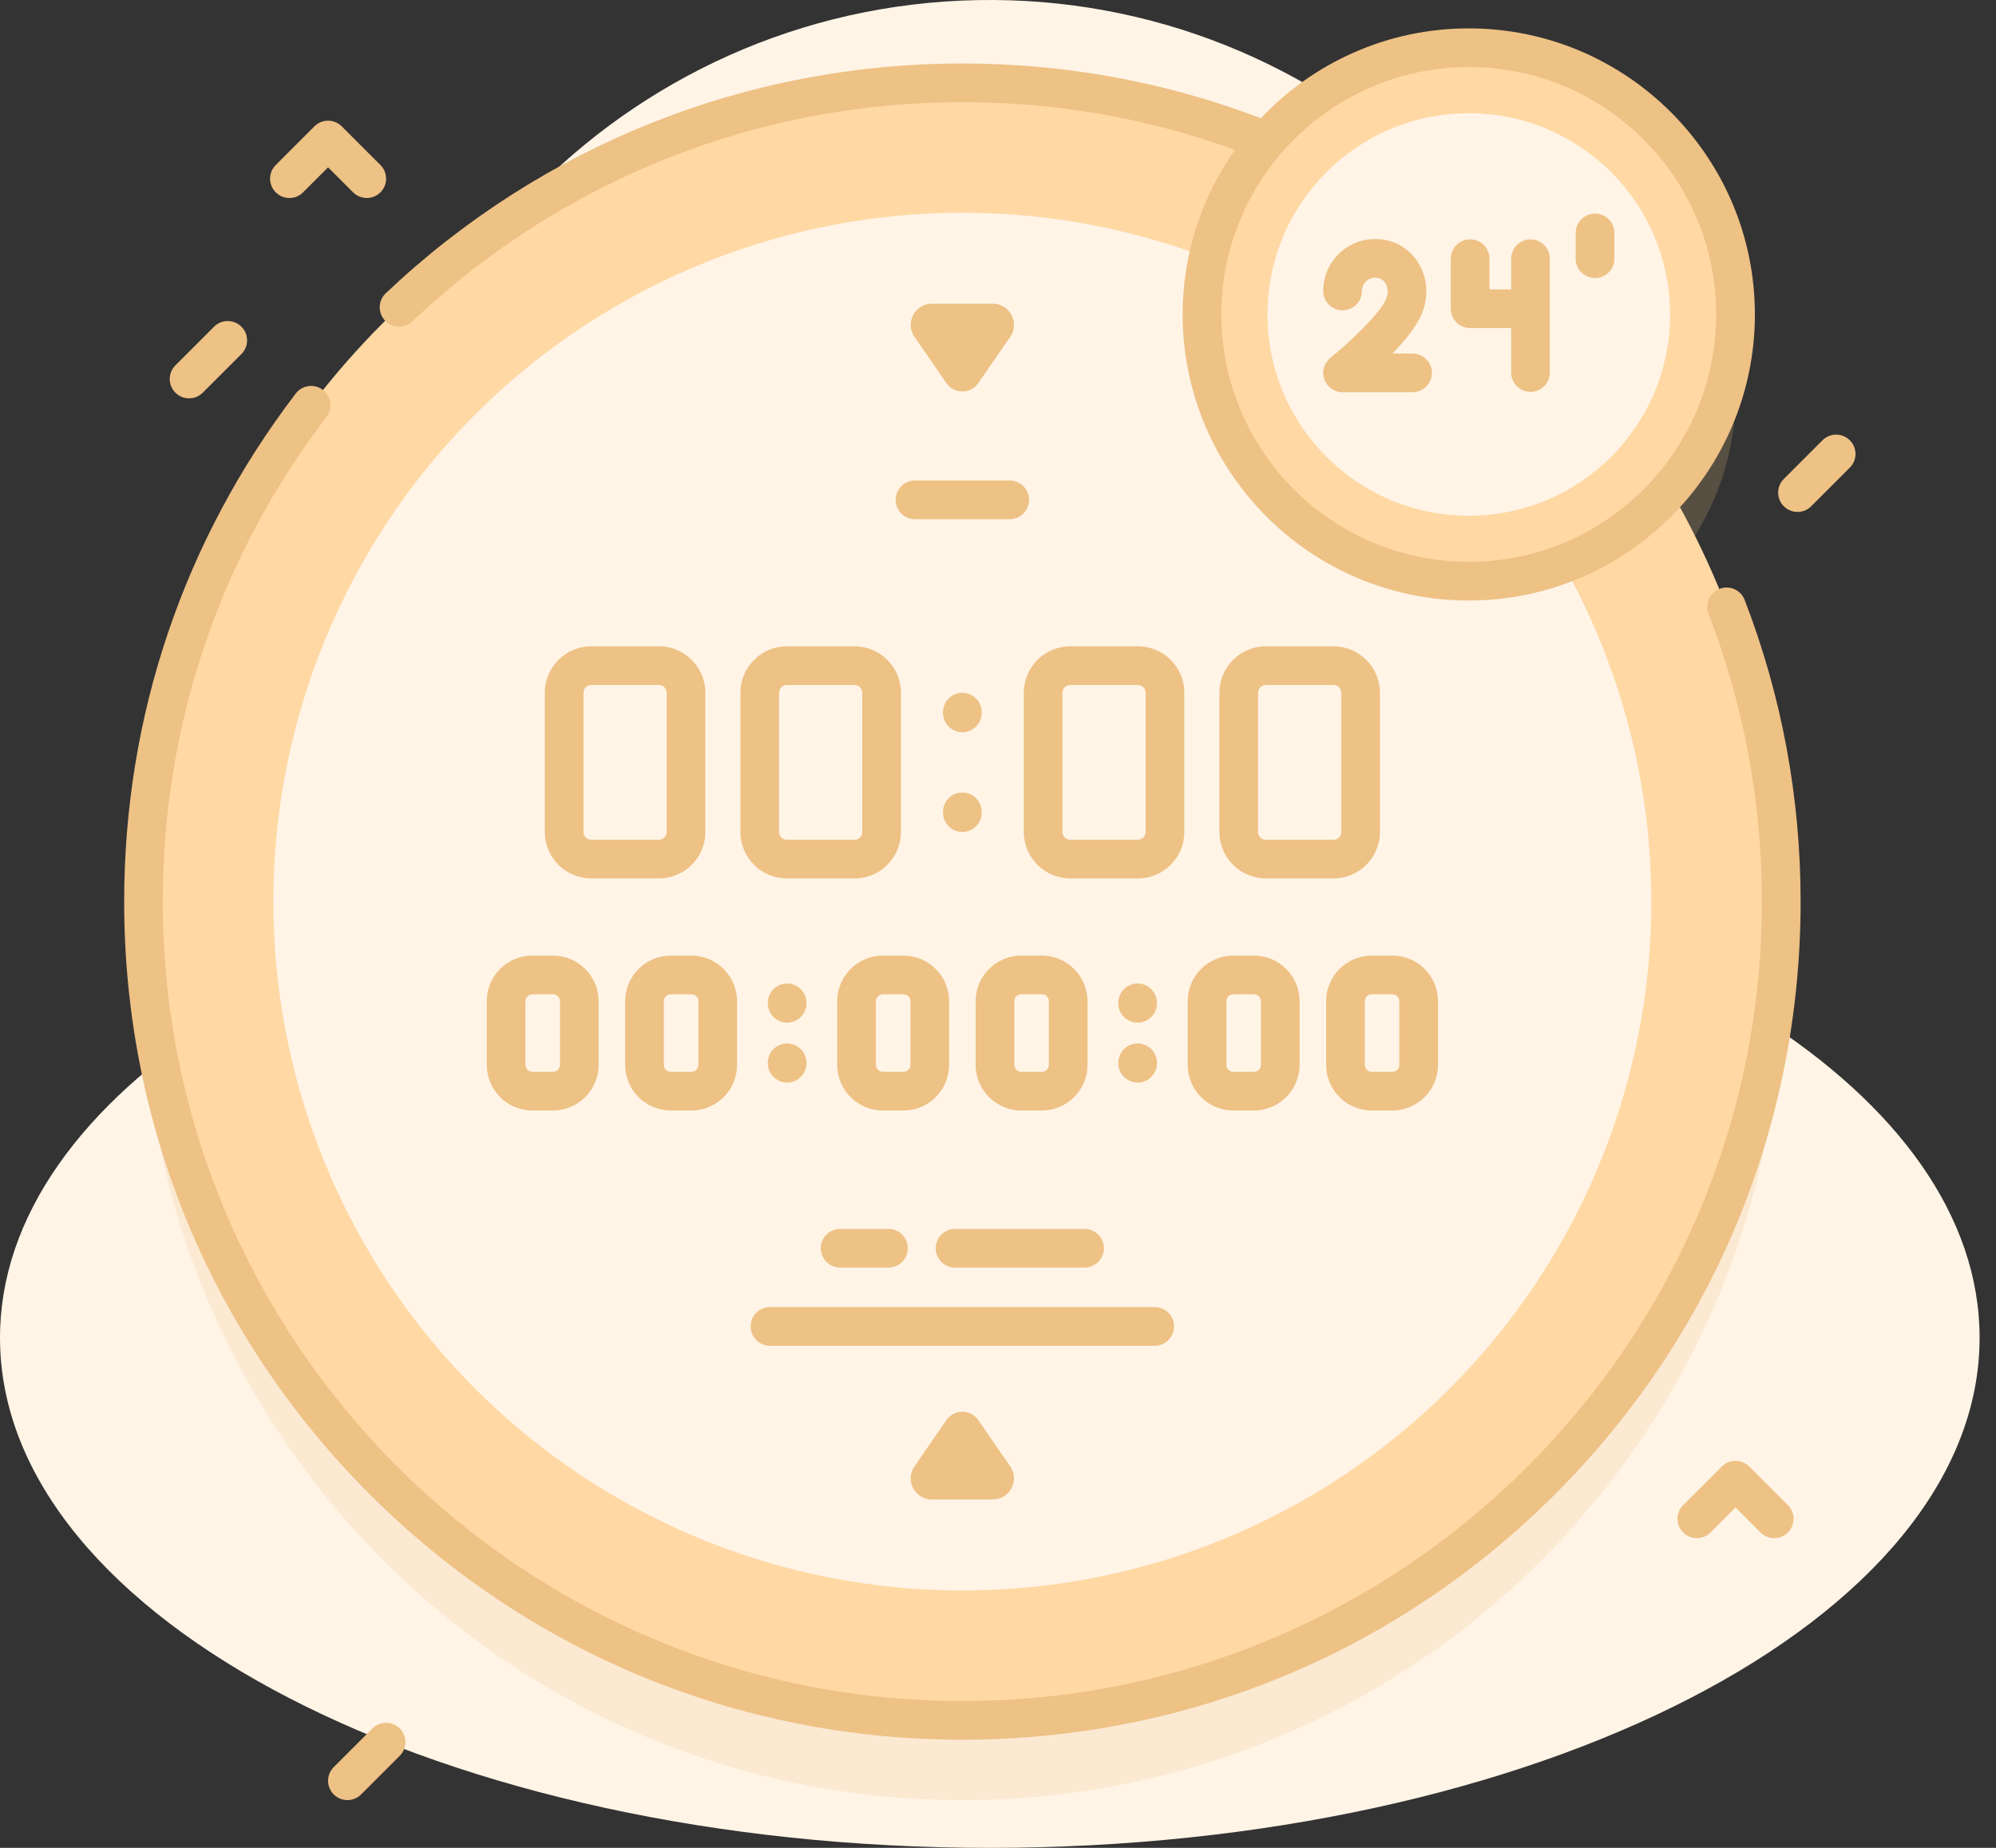
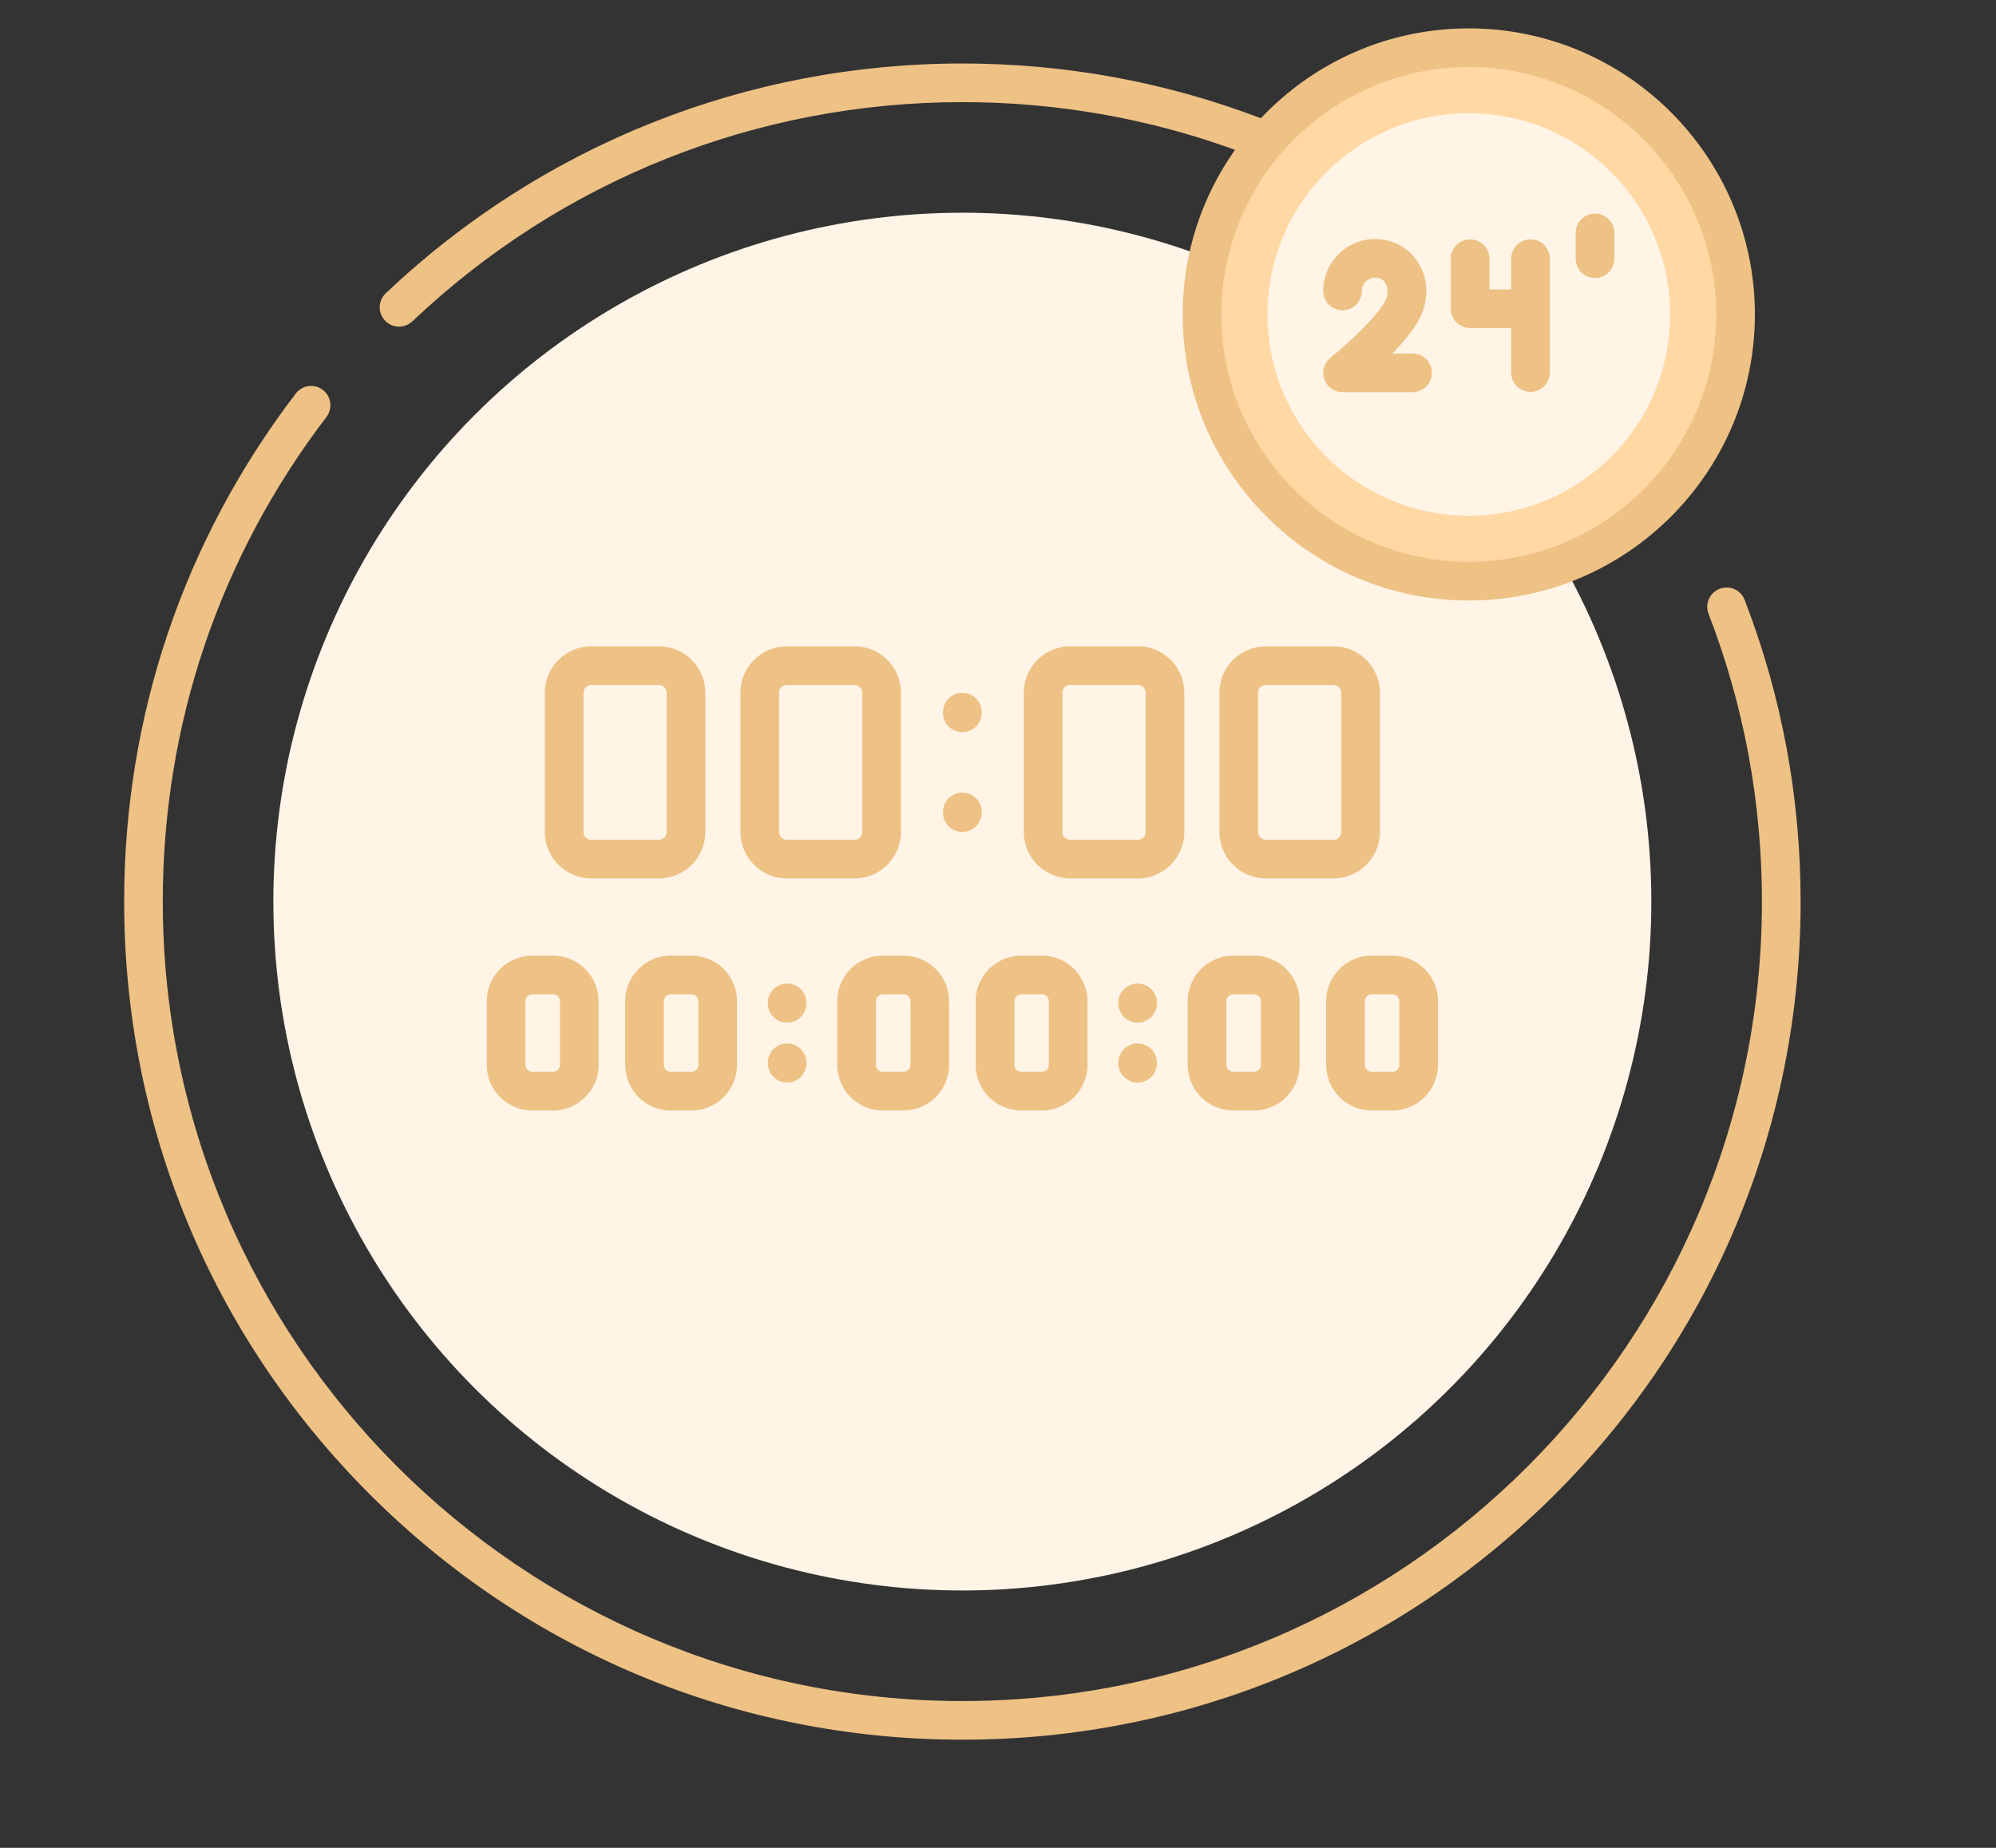
<svg xmlns="http://www.w3.org/2000/svg" height="100" viewBox="0 0 108 100" width="108">
  <rect x="0" y="0" width="108" height="100" fill="#333333" stroke="none" />
  <g fill="none">
-     <path d="m87.833 39.29c.221-1.623.329-3.282.316-4.968-.145-18.834-15.535-34.202-34.368-34.322-19.208-.121-34.818 15.413-34.818 34.594 0 1.593.108 3.161.317 4.697.846 6.223-2.068 12.373-7.367 15.745-7.45 4.742-11.913 10.782-11.913 17.36 0 15.246 23.978 27.605 53.556 27.605 29.578 0 53.556-12.359 53.556-27.605 0-6.577-4.463-12.618-11.913-17.36-5.298-3.372-8.212-9.522-7.366-15.745z" fill="#fff4e6" />
-     <path d="m90.363 30.802c2.206-2.535 3.545-5.845 3.545-9.469 0-7.972-6.463-14.435-14.435-14.435-4.388 0-8.316 1.961-10.964 5.051-5.083-2.032-10.629-3.151-16.438-3.151-24.472 0-44.31 19.838-44.31 44.31 0 24.472 19.838 44.309 44.31 44.309s44.31-19.838 44.31-44.309c0-8.133-2.194-15.753-6.018-22.305z" fill="#eec185" opacity=".2" />
-     <circle cx="52.071" cy="48.792" fill="#ffd8a4" r="44.309" />
    <circle cx="52.071" cy="48.792" fill="#fff4e6" r="37.28" />
    <circle cx="79.473" cy="17.019" fill="#ffd8a4" r="14.435" />
    <circle cx="79.473" cy="17.019" fill="#fff4e6" r="10.892" />
    <g fill="#eec185">
      <path d="m74.408 12.935c.937 0 1.768.439 2.28 1.205.549.821.641 1.881.246 2.836-.283.685-.92 1.464-1.589 2.156h1.085c.578 0 1.046.468 1.046 1.046 0 .578-.468 1.046-1.046 1.046h-3.788c-.444 0-.839-.28-.987-.699-.147-.419-.014-.885.332-1.163 1.055-.847 2.687-2.396 3.014-3.186.126-.304.106-.638-.052-.874-.122-.183-.304-.276-.541-.276-.397 0-.72.323-.72.72 0 .578-.468 1.046-1.046 1.046s-1.046-.468-1.046-1.046c0-1.551 1.262-2.812 2.812-2.812zm8.405.019c.578 0 1.046.468 1.046 1.046v6.16c0 .578-.468 1.046-1.046 1.046-.578 0-1.046-.468-1.046-1.046l-0-2.408-2.222 0c-.578 0-1.046-.468-1.046-1.046v-2.706c0-.578.468-1.046 1.046-1.046.578 0 1.046.468 1.046 1.046v1.66l1.176-0.0 0-1.66c0-.578.468-1.046 1.046-1.046zm3.491-1.395c.578 0 1.046.468 1.046 1.046v1.395c0 .578-.468 1.046-1.046 1.046s-1.046-.468-1.046-1.046v-1.395c0-.578.468-1.046 1.046-1.046z" />
      <path d="m17.467 21.1c.459.351.547 1.007.197 1.466-5.794 7.589-8.856 16.658-8.856 26.226 0 23.855 19.408 43.263 43.263 43.263s43.264-19.408 43.264-43.263c0-5.371-.972-10.611-2.888-15.575-.208-.539.06-1.145.599-1.353.539-.208 1.145.06 1.353.599 2.01 5.206 3.029 10.7 3.029 16.329 0 12.115-4.718 23.505-13.284 32.071-8.567 8.567-19.956 13.284-32.071 13.284-12.115 0-23.505-4.718-32.071-13.284-8.567-8.566-13.284-19.956-13.284-32.071 0-10.031 3.211-19.538 9.285-27.496.351-.459 1.007-.547 1.466-.197zm31.417 30.615c1.362 0 2.469 1.108 2.469 2.469v3.443c0 1.362-1.108 2.469-2.469 2.469h-1.115c-1.362 0-2.469-1.108-2.469-2.469v-3.443c0-1.362 1.108-2.469 2.469-2.469zm7.49 0c1.362 0 2.469 1.108 2.469 2.469v3.443c0 1.362-1.108 2.469-2.469 2.469h-1.115c-1.362 0-2.469-1.108-2.469-2.469v-3.443c0-1.362 1.108-2.469 2.469-2.469zm-26.453 0c1.361 0 2.469 1.108 2.469 2.469v3.443c0 1.362-1.108 2.469-2.469 2.469h-1.115c-1.362 0-2.469-1.108-2.469-2.469v-3.443c0-1.362 1.108-2.469 2.469-2.469zm7.49 0c1.362 0 2.469 1.108 2.469 2.469v3.443c0 1.362-1.108 2.469-2.469 2.469h-1.115c-1.362 0-2.469-1.108-2.469-2.469v-3.443c0-1.362 1.108-2.469 2.469-2.469zm30.438 0c1.362 0 2.469 1.108 2.469 2.469v3.443c0 1.362-1.108 2.469-2.469 2.469h-1.115c-1.362 0-2.469-1.108-2.469-2.469v-3.443c0-1.362 1.108-2.469 2.469-2.469zm7.49 0c1.362 0 2.469 1.108 2.469 2.469v3.443c0 1.362-1.108 2.469-2.469 2.469h-1.115c-1.362 0-2.469-1.108-2.469-2.469v-3.443c0-1.362 1.108-2.469 2.469-2.469zm-32.748 4.754c.578 0 1.046.468 1.046 1.046v.024c0 .578-.468 1.046-1.046 1.046-.578 0-1.046-.468-1.046-1.046v-.024c0-.578.468-1.046 1.046-1.046zm18.964 0c.578 0 1.046.468 1.046 1.046v.024c0 .578-.468 1.046-1.046 1.046-.578 0-1.046-.468-1.046-1.046v-.024c0-.578.468-1.046 1.046-1.046zm-12.669-2.662h-1.115c-.208 0-.377.169-.377.377v3.443c0 .208.169.377.377.377h1.115c.208 0 .377-.169.377-.377v-3.443c0-.208-.169-.377-.377-.377zm7.49 0h-1.115c-.208 0-.377.169-.377.377v3.443c0 .208.169.377.377.377h1.115c.208 0 .377-.169.377-.377v-3.443c0-.208-.169-.377-.377-.377zm-26.454 0h-1.115c-.208 0-.377.169-.377.377v3.443c0 .208.169.377.377.377h1.115c.208 0 .377-.169.377-.377v-3.443c0-.208-.169-.377-.377-.377zm7.49 0h-1.115c-.208 0-.377.169-.377.377v3.443c0 .208.169.377.377.377h1.115c.208 0 .377-.169.377-.377v-3.443c0-.208-.169-.377-.377-.377zm30.437 0h-1.115c-.208 0-.377.169-.377.377v3.443c0 .208.169.377.377.377h1.115c.208 0 .377-.169.377-.377v-3.443c0-.208-.169-.377-.377-.377zm7.49 0h-1.115c-.208 0-.377.169-.377.377v3.443c0 .208.169.377.377.377h1.115c.208 0 .377-.169.377-.377v-3.443c0-.208-.169-.377-.377-.377zm-32.748-.581c.578 0 1.046.468 1.046 1.046v.024c0 .578-.468 1.046-1.046 1.046-.578 0-1.046-.468-1.046-1.046v-.024c0-.578.468-1.046 1.046-1.046zm18.964 0c.578 0 1.046.468 1.046 1.046v.024c0 .578-.468 1.046-1.046 1.046-.578 0-1.046-.468-1.046-1.046v-.024c0-.578.468-1.046 1.046-1.046zm-25.9-18.249c1.384 0 2.51 1.126 2.51 2.51v7.54c0 1.385-1.126 2.51-2.51 2.51h-3.665c-1.384 0-2.51-1.126-2.51-2.51v-7.54c0-1.384 1.126-2.51 2.51-2.51zm10.584 0c1.384 0 2.51 1.126 2.51 2.51v7.54c0 1.385-1.126 2.51-2.51 2.51h-3.665c-1.384 0-2.51-1.126-2.51-2.51v-7.54c0-1.384 1.126-2.51 2.51-2.51zm15.333 0c1.384 0 2.51 1.126 2.51 2.51v7.54c0 1.385-1.126 2.51-2.51 2.51h-3.665c-1.384 0-2.51-1.126-2.51-2.51v-7.54c0-1.384 1.126-2.51 2.51-2.51zm10.584 0c1.384 0 2.51 1.126 2.51 2.51v7.54c0 1.385-1.126 2.51-2.51 2.51h-3.665c-1.384 0-2.51-1.126-2.51-2.51v-7.54c0-1.384 1.126-2.51 2.51-2.51zm-36.502 2.092h-3.665c-.231 0-.418.188-.418.418v7.54c0 .231.188.418.418.418h3.665c.231 0 .418-.188.418-.418v-7.54c0-.231-.188-.418-.418-.418zm10.584 0h-3.665c-.231 0-.418.188-.418.418v7.54c0 .231.188.418.418.418h3.665c.231 0 .418-.188.418-.418v-7.54c0-.231-.188-.418-.418-.418zm15.333 0h-3.665c-.231 0-.418.188-.418.418v7.54c0 .231.188.418.418.418h3.665c.231 0 .418-.188.418-.418v-7.54c0-.231-.188-.418-.418-.418zm10.584 0h-3.665c-.231 0-.418.188-.418.418v7.54c0 .231.188.418.418.418h3.665c.231 0 .418-.188.418-.418v-7.54c0-.231-.188-.418-.418-.418zm-20.084 5.821c.578 0 1.046.468 1.046 1.046v.04c0 .578-.468 1.046-1.046 1.046s-1.046-.468-1.046-1.046v-.04c0-.578.468-1.046 1.046-1.046zm0-5.398c.578 0 1.046.468 1.046 1.046v.04c0 .578-.468 1.046-1.046 1.046-.578 0-1.046-.468-1.046-1.046v-.04c0-.578.468-1.046 1.046-1.046zm27.402-35.956c8.536 0 15.481 6.945 15.481 15.481 0 8.536-6.945 15.481-15.481 15.481-8.536 0-15.481-6.945-15.481-15.481 0-3.315 1.051-6.388 2.832-8.909-4.719-1.712-9.677-2.581-14.753-2.581-11.121 0-21.69 4.213-29.759 11.863-.202.192-.461.287-.719.287-.277 0-.554-.109-.76-.326-.397-.419-.38-1.081.039-1.479 8.459-8.02 19.539-12.436 31.198-12.436 5.567 0 10.999.998 16.152 2.963 2.824-2.991 6.821-4.863 11.25-4.863zm0 2.092c-7.383 0-13.389 6.006-13.389 13.389 0 7.383 6.006 13.389 13.389 13.389 7.383 0 13.389-6.006 13.389-13.389 0-7.383-6.006-13.389-13.389-13.389z" />
-       <path d="m21.63 93.539c.409.408.409 1.071 0 1.479l-2.092 2.092c-.204.204-.472.306-.74.306-.268 0-.536-.102-.74-.306-.409-.408-.409-1.071 0-1.479l2.092-2.092c.408-.409 1.071-.409 1.479 0zm73.017-14.177 2.092 2.092c.409.408.409 1.071 0 1.479-.204.204-.472.306-.74.306s-.536-.102-.74-.306l-1.353-1.352-1.353 1.352c-.408.409-1.071.409-1.479 0-.409-.408-.409-1.071 0-1.479l2.092-2.092c.408-.409 1.071-.409 1.479 0zm-43.437-2.51c.416-.602 1.305-.602 1.721 0l1.729 2.503c.523.758-.019 1.792-.94 1.792h-3.299c-.921 0-1.464-1.034-.94-1.792zm11.269-6.116c.578 0 1.046.468 1.046 1.046 0 .578-.468 1.046-1.046 1.046h-20.816c-.578 0-1.046-.468-1.046-1.046 0-.578.468-1.046 1.046-1.046zm-14.406-4.231c.578 0 1.046.468 1.046 1.046s-.468 1.046-1.046 1.046h-2.615c-.578 0-1.046-.468-1.046-1.046s.468-1.046 1.046-1.046zm10.611 0c.578 0 1.046.468 1.046 1.046s-.468 1.046-1.046 1.046h-7.008c-.578 0-1.046-.468-1.046-1.046s.468-1.046 1.046-1.046zm-4.05-40.5c.578 0 1.046.468 1.046 1.046 0 .578-.468 1.046-1.046 1.046h-5.126c-.578 0-1.046-.468-1.046-1.046 0-.578.468-1.046 1.046-1.046zm45.457-2.178c.409.408.409 1.071 0 1.479l-2.092 2.092c-.204.204-.472.306-.74.306-.268 0-.536-.102-.74-.306-.409-.408-.409-1.071 0-1.479l2.092-2.092c.408-.409 1.071-.409 1.479 0zm-87.028-6.147c.409.408.409 1.071 0 1.479l-2.092 2.092c-.204.204-.472.306-.74.306-.268 0-.536-.102-.74-.306-.409-.408-.409-1.071 0-1.479l2.092-2.092c.408-.409 1.071-.409 1.479 0zm40.658-1.242c.921 0 1.464 1.034.94 1.792l-1.729 2.503c-.416.602-1.305.602-1.721 0l-1.729-2.503c-.523-.758.019-1.792.94-1.792zm-35.228-9.6 2.092 2.092c.409.408.409 1.071 0 1.479-.204.204-.472.306-.74.306-.268 0-.536-.102-.74-.306l-1.353-1.352-1.353 1.352c-.408.409-1.071.409-1.479 0-.409-.408-.409-1.071 0-1.479l2.092-2.092c.408-.409 1.071-.409 1.479 0z" />
    </g>
  </g>
</svg>